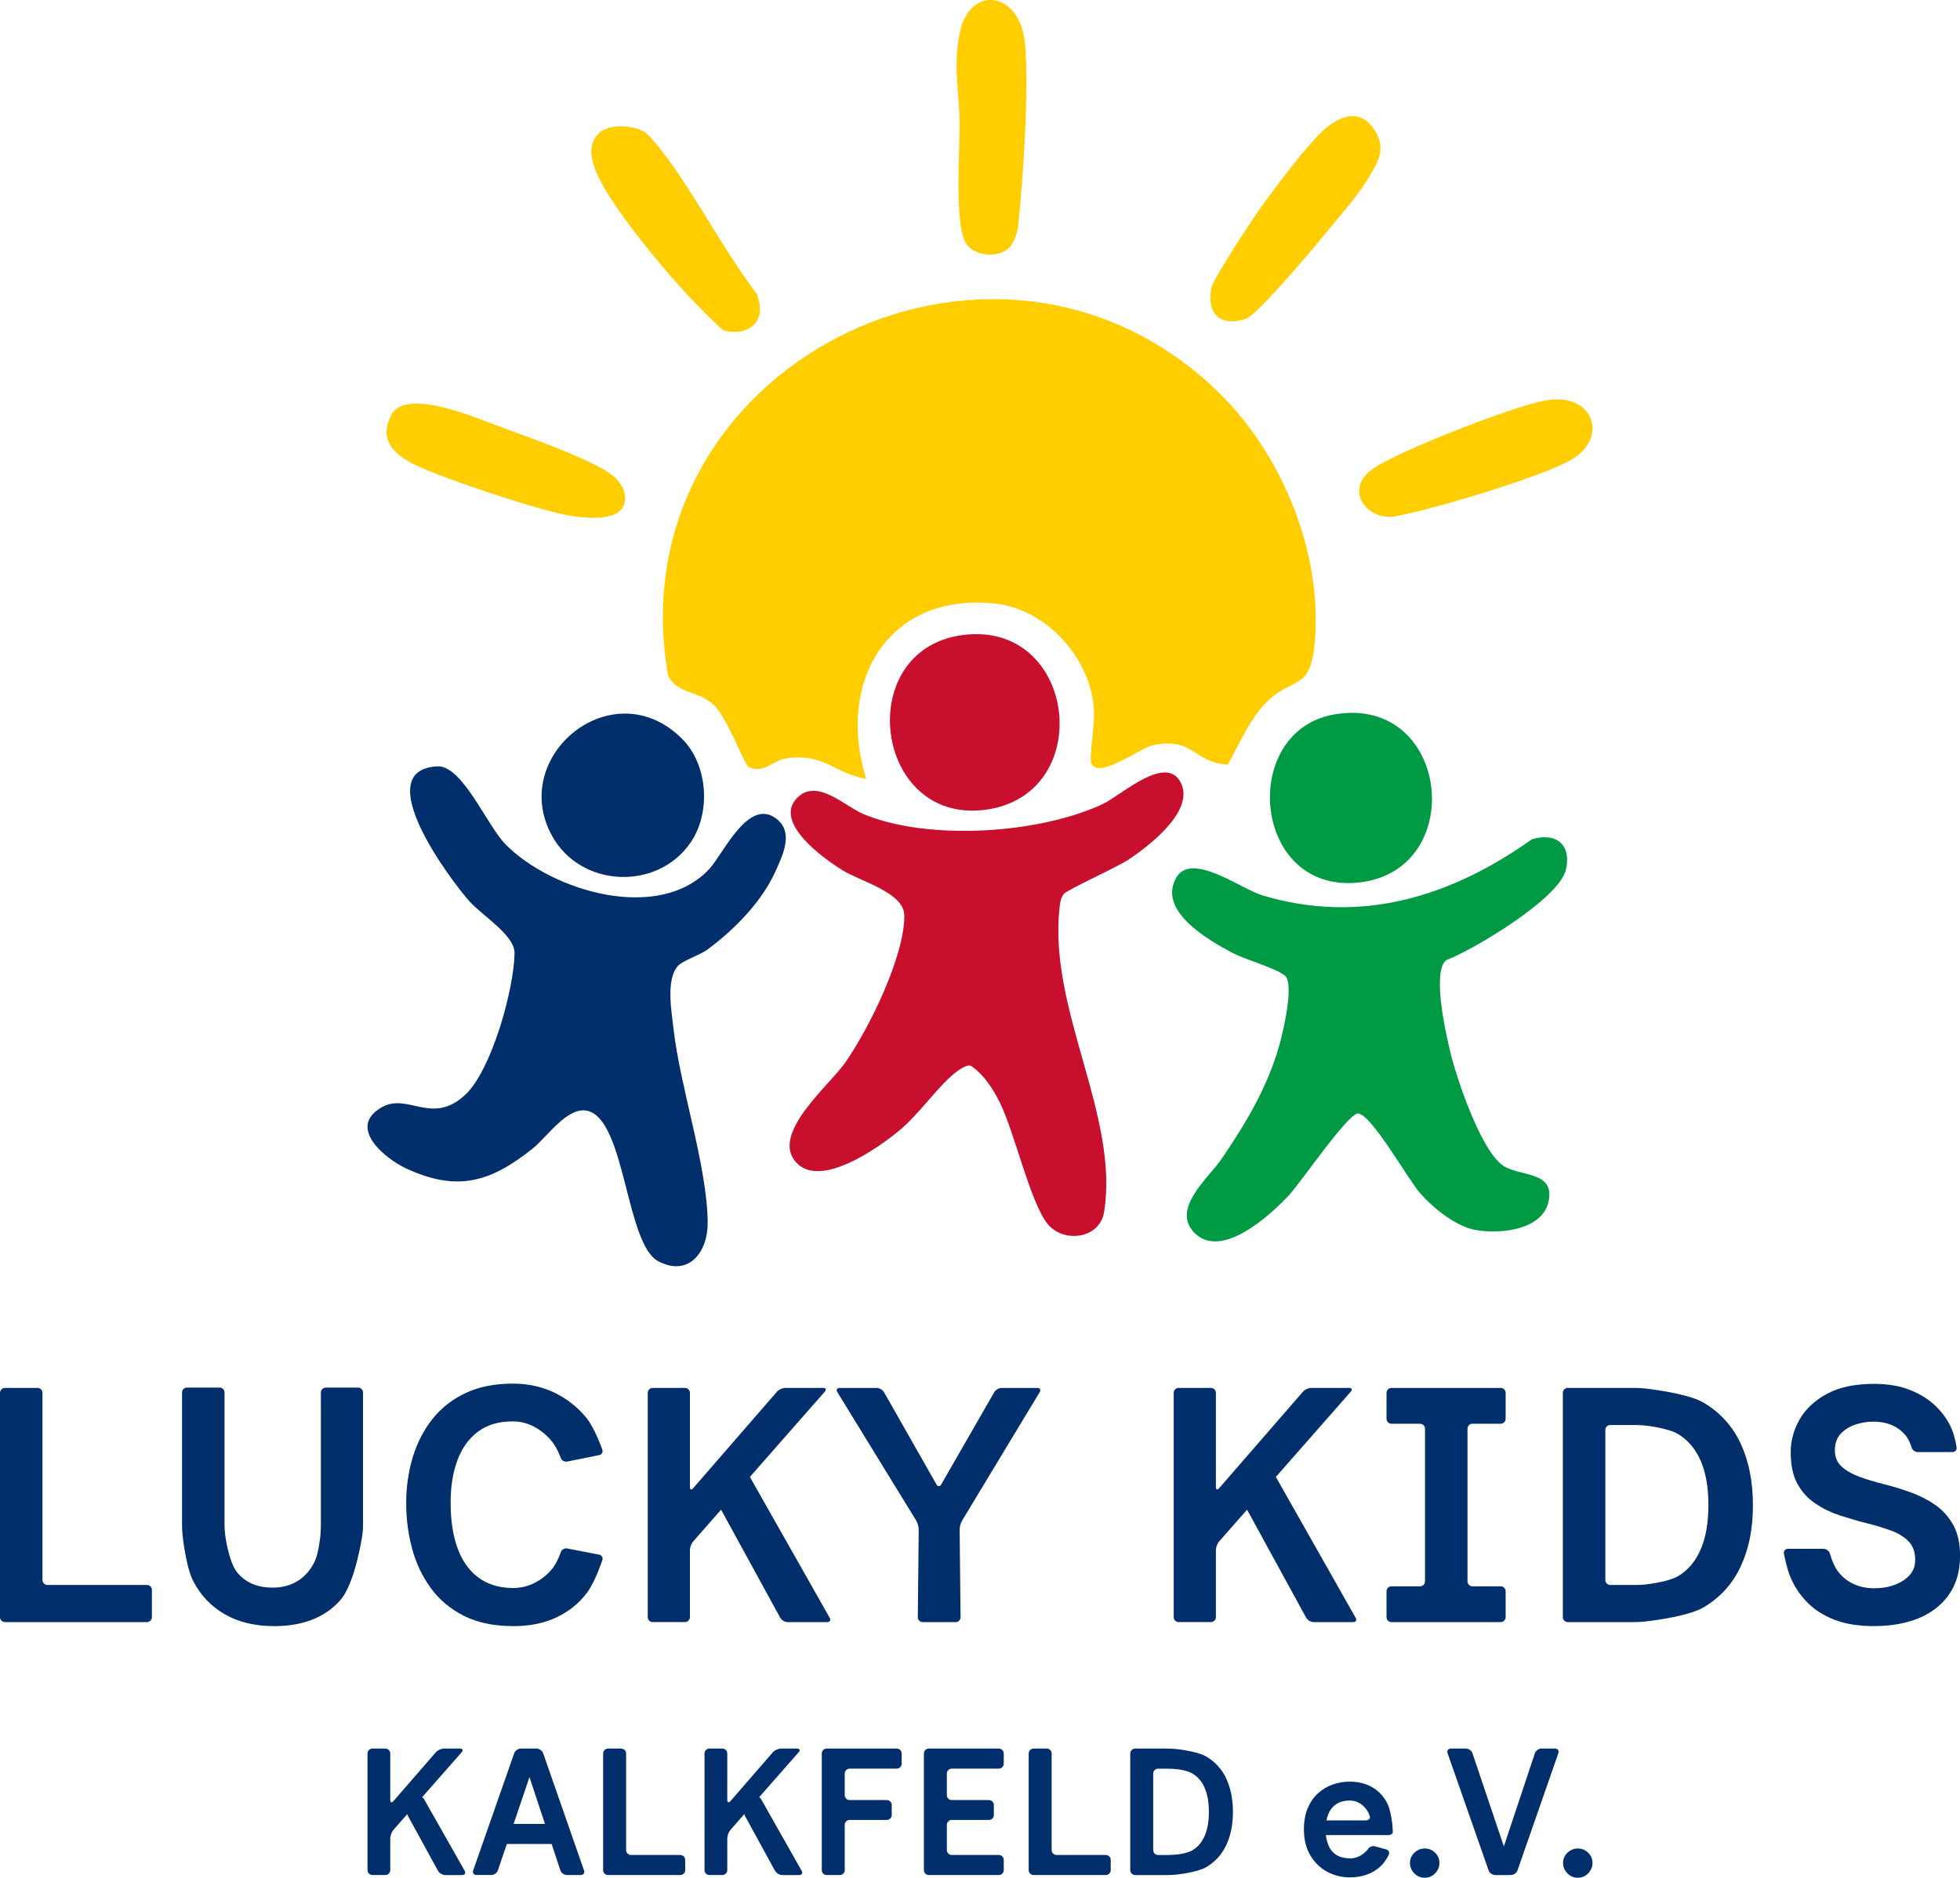
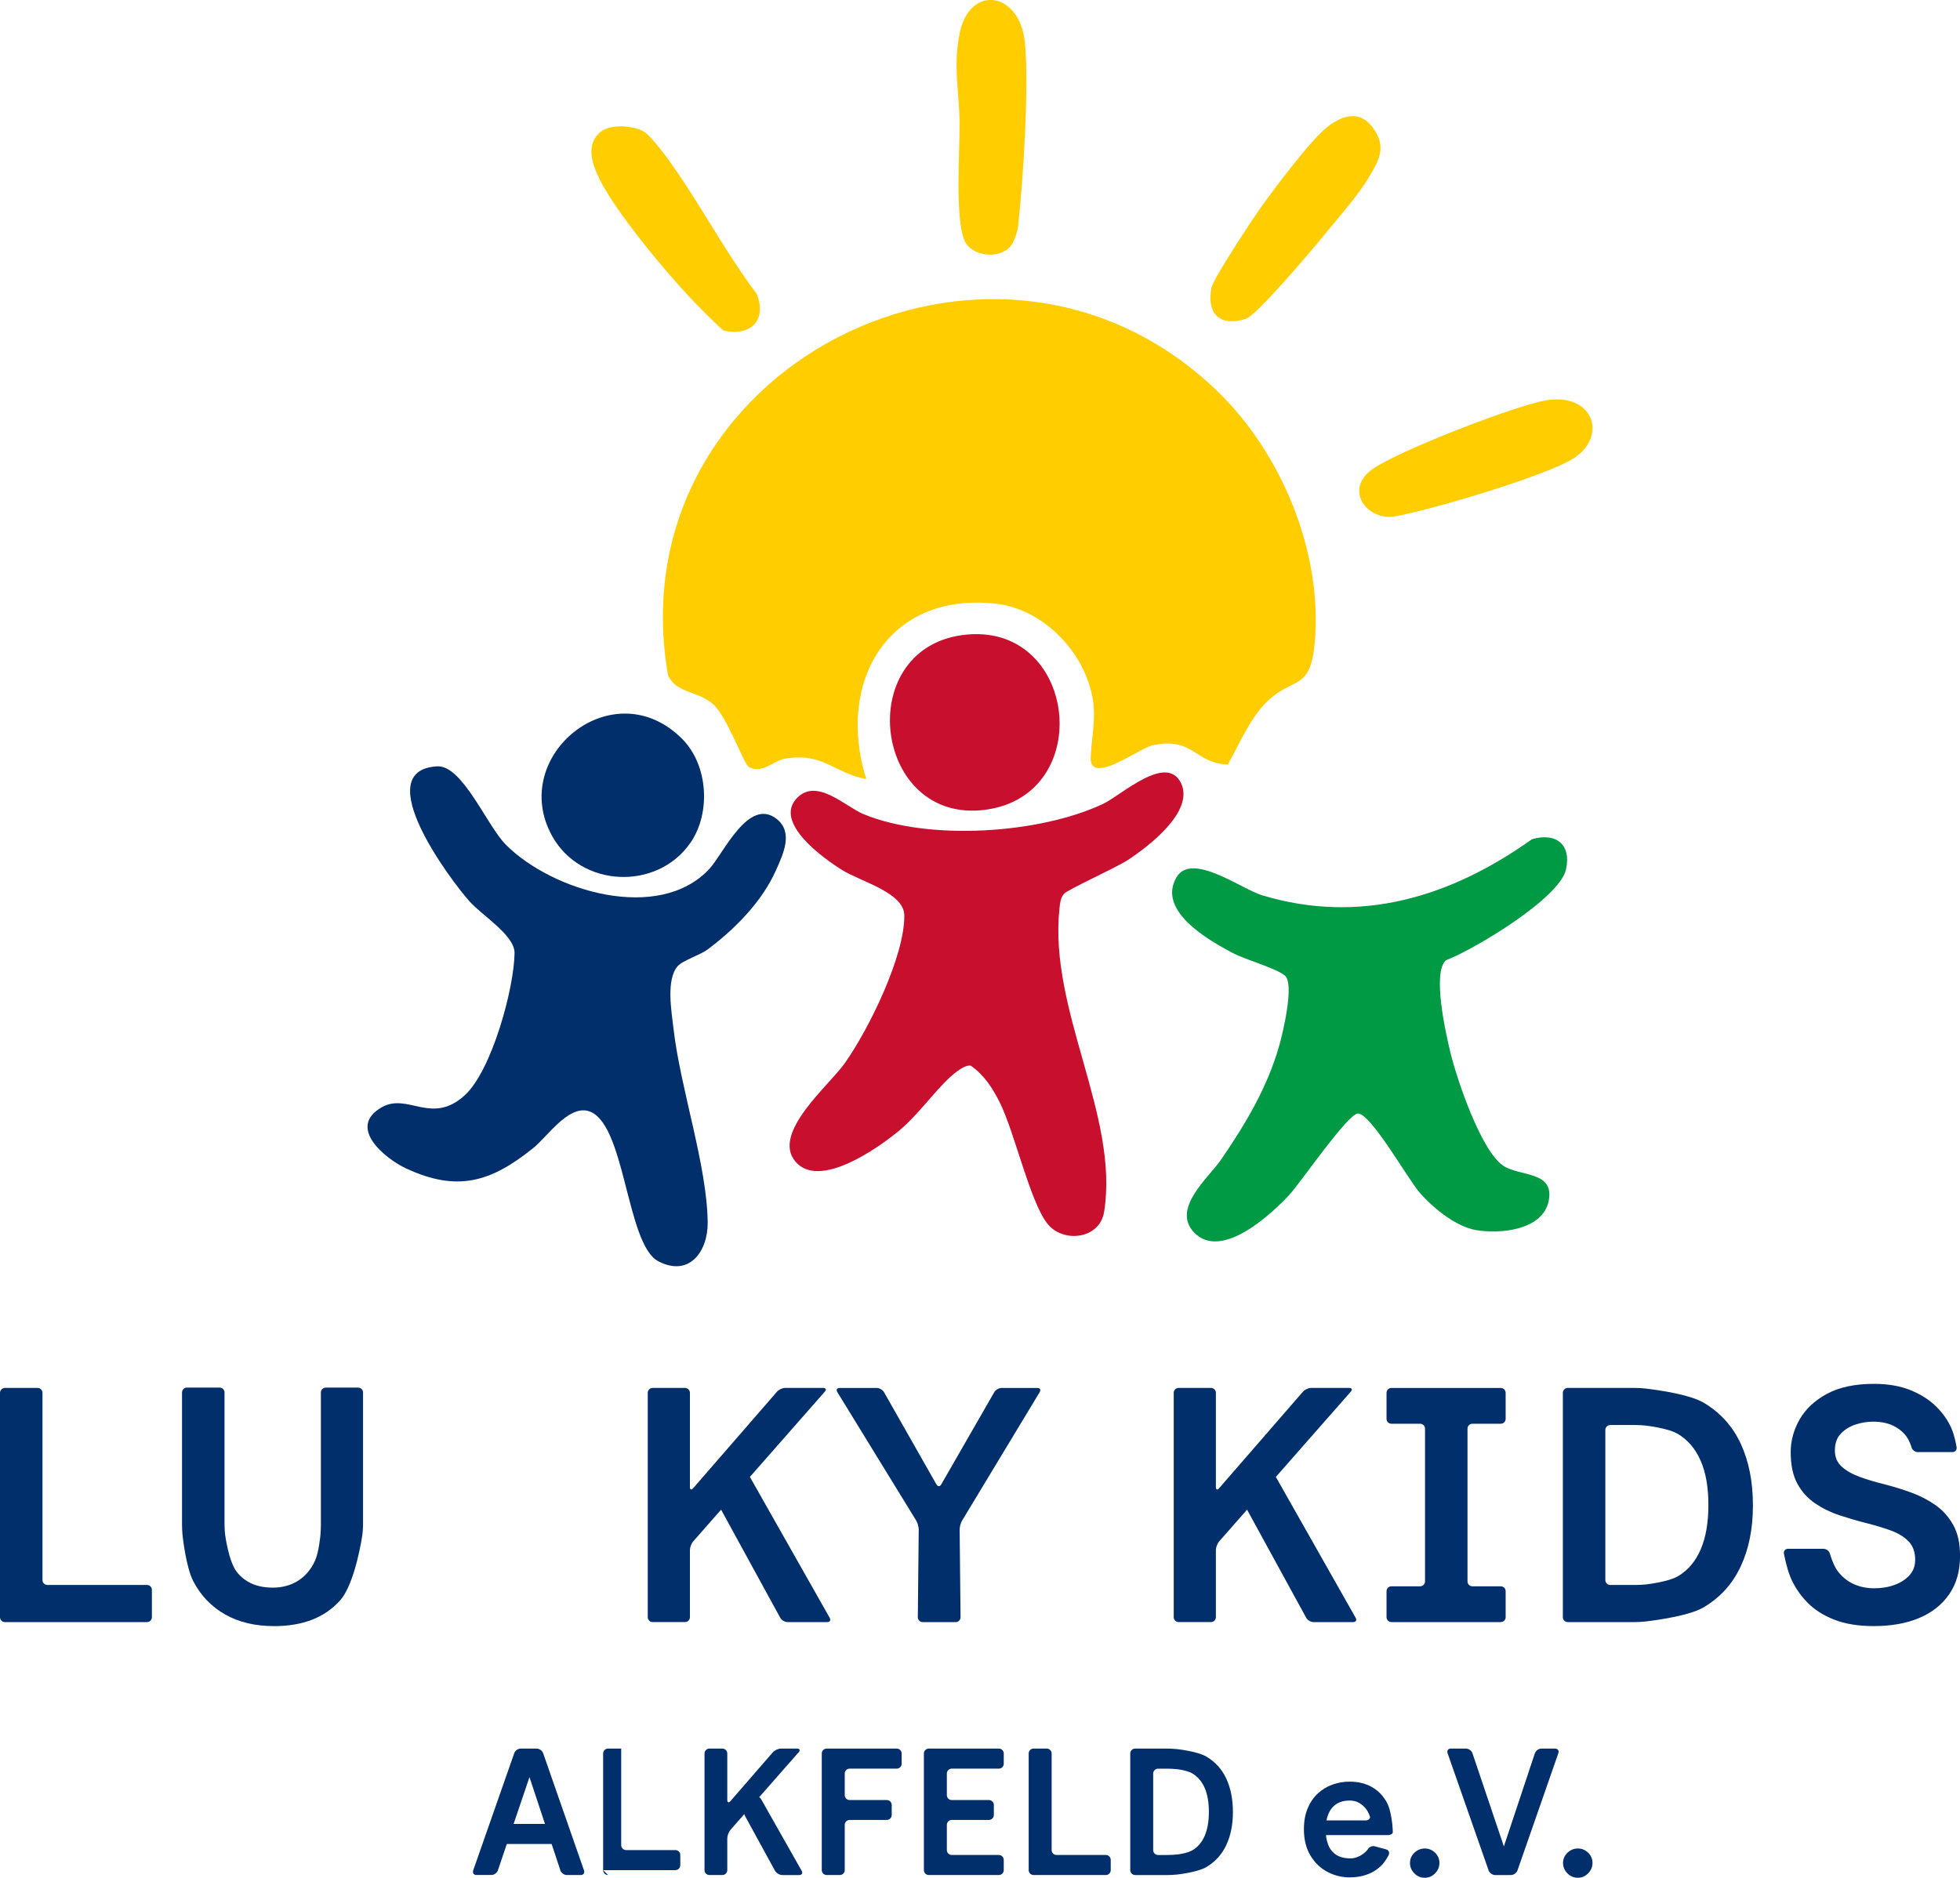
<svg xmlns="http://www.w3.org/2000/svg" id="Ebene_2" data-name="Ebene 2" viewBox="0 0 800 766.62">
  <defs>
    <style> .cls-1 { fill: #009a44; } .cls-2 { fill: #c8102e; } .cls-3 { fill: #002f6c; } .cls-4 { fill: #ffcd00; } </style>
  </defs>
  <g id="Ebene_1-2" data-name="Ebene 1">
    <g>
      <g>
        <g>
          <path class="cls-2" d="M434.26,364.93c-1.43,1.73-1.59,3.79-1.82,5.91-4.48,41.63,24.44,84.64,18.23,123.87-1.79,11.29-16.73,12.87-23.1,4.95-7.13-8.88-13.39-37.26-19.48-49.52-2.87-5.77-6.44-11.33-11.84-15.05-2.35-.6-6.65,3-8.37,4.58-6.95,6.41-13.25,15.6-20.96,21.99-8.53,7.07-32.41,23.97-42.17,12.68-10.08-11.66,13.58-31.08,20.12-40.36,9.68-13.73,24.45-43.69,24.23-60.33-.12-9.26-17.85-13.77-25.27-18.38s-28.39-19.43-18.48-29.52c8.14-8.29,19.58,3.54,27.23,6.68,26.63,10.96,71.79,7.99,97.71-4.26,7.27-3.43,25.91-20.84,31.79-8.37,5.43,11.52-13.24,25.7-21.61,31.23-4.85,3.2-24.78,12.16-26.22,13.9Z" />
          <path class="cls-2" d="M392.67,259.3c46.92-6.46,55.31,65.38,9.38,71.32-45.33,5.86-54.13-65.16-9.38-71.32Z" />
        </g>
        <g>
          <path class="cls-1" d="M526.2,487.87c-7.54,8.11-27.78,26.79-38.79,15.33-9.4-9.78,5.88-22.34,10.98-29.76,9.94-14.48,18.95-29.55,23.77-46.64,1.42-5.02,6.33-25.28,2.23-28.55-3.9-3.11-15.86-6.33-21.36-9.24-9.91-5.25-30.93-17.25-22.79-30.9,6.22-10.42,26.51,4.88,34.99,7.43,40.13,12.04,77.05.6,110.05-22.91,9.85-2.92,16.23,2.18,13.87,12.45-2.69,11.7-37.32,32.51-48.95,36.95-5.74,4.98-.05,29.96,1.78,37.57,2.67,11.09,12.4,39.83,21.4,46.19,6.64,4.69,21.15,2.06,18.75,14.42-2.34,12.04-19.73,13.68-29.67,11.99-8.2-1.4-17.48-9-22.88-15.14-4.86-5.52-20-32.46-25.33-32.46-4.09,0-23.33,28.17-28.05,33.25Z" />
-           <path class="cls-1" d="M544.72,291.65c46.87-7.96,54.6,62.87,10.81,68.54-44.45,5.76-50.29-61.84-10.81-68.54Z" />
        </g>
        <g>
          <path class="cls-3" d="M276.54,394.51c-4.74,5.63-2.45,18.37-1.64,25.47,2.8,24.43,13.71,55.79,13.95,79.1.12,11.96-7.62,22.42-20.17,15.84-13.27-6.96-13.37-57.66-28.84-61.4-8.14-1.97-16.51,10.61-22.19,15.19-17.24,13.89-30.97,18.06-51.89,8.32-8.49-3.96-24.4-16.82-9.87-25.01,10.62-5.99,20.3,7.51,33.84-4.89,10.93-10.02,20.11-43.43,20.29-58.02.09-7.26-13.1-15.23-18.34-21.07-7.82-8.72-41.44-53.68-13.2-55.17,10.27-.54,20.26,24.22,27.96,31.96,18.94,19.06,62.54,32.06,83.1,9.9,5.72-6.16,15.95-29.38,27.41-20.43,6.99,5.46,2.73,14.36-.18,20.9-5.75,12.94-16.81,24.13-28.05,32.5-2.99,2.22-10.17,4.44-12.18,6.82Z" />
          <path class="cls-3" d="M278.44,301.67c10.55,10.58,11.86,30.19,3.33,42.46-13.67,19.66-44.7,18.24-56.39-2.78-18.14-32.61,24.83-68,53.06-39.68Z" />
        </g>
        <g>
          <path class="cls-4" d="M496.68,159.49c26.4,25.38,43.28,66.07,39.94,102.93-1.79,19.78-8.5,13.65-19.19,23.76-7.02,6.64-11.62,17.63-16.26,25.96-13.75-.52-14.09-11.65-31.04-7.78-4.99,1.14-25.56,16.67-24.95,4.76.61-11.83,3.27-19.15-1.22-31.45-5.77-15.81-20.7-29.42-37.75-31.25-43.99-4.73-65.02,32.26-52.64,71.64-13.28-2.48-17.42-10.88-33-8.36-5.04.82-9.19,6.35-14.89,3.47-2.03-1.03-8.79-20.39-14.55-25.6-6.23-5.63-15.02-4.37-18.45-11.83-21.99-125.54,132.63-204.09,224-116.25Z" />
          <path class="cls-4" d="M412.27,100.76c-4.8,5.24-15.71,3.84-18.53-2.41-4.07-9.06-1.94-37.16-2.09-48.61-.16-12.62-2.7-22.93.09-36.41,4.07-19.66,24.5-16.99,26.59,4.09,1.77,17.75-.72,56.19-2.76,74.65-.29,2.6-1.58,6.8-3.3,8.68Z" />
          <path class="cls-4" d="M262.96,53.84c2.55,1.58,7.52,8.15,9.52,10.88,12.85,17.55,23.13,37.76,36.35,55.18,4.34,10.79-2.38,17.52-13.4,15.06-.83-.19-10.72-10.25-12.29-11.89-10.85-11.27-31.88-36.47-38.55-50.17-2.88-5.92-5.66-13.92.44-19,4.12-3.44,13.66-2.7,17.94-.06Z" />
          <path class="cls-4" d="M630.62,163.51c20.03-3.6,25.84,15.06,11.22,23.89-11.87,7.17-57.93,20.87-72.47,23.41-11.22,1.96-21.04-10.78-9.26-19.23,10.33-7.41,57.82-25.78,70.5-28.06Z" />
          <path class="cls-4" d="M558.64,72.52c-4.22,7.22-13.62,17.81-19.25,24.75-4.26,5.26-26.46,31.45-30.82,32.87-10.72,3.49-16.14-2.12-14.1-12.69.71-3.65,16.36-27.35,19.69-32.08,5.42-7.7,20.72-28.13,27.41-33.39,6.97-5.49,14.35-7.14,19.65,1.42,4.58,7.4,1.34,12.43-2.58,19.13Z" />
-           <path class="cls-4" d="M159.81,169.29c6.06-11.47,36.35,2.08,46.13,5.62,11.17,4.04,33.19,11.93,42.5,18.05,4.19,2.76,7.86,7.46,6.32,12.83-2.03,7.1-15.35,5.78-21.24,4.91-12.09-1.78-52.33-15.25-63.74-20.75-8.98-4.32-15.45-10.28-9.96-20.67Z" />
        </g>
      </g>
      <g>
        <g>
          <path class="cls-3" d="M2,662.24c-1.1,0-2-.9-2-2v-91.6c0-1.1.9-2,2-2h13.34c1.1,0,2,.9,2,2v76.44c0,1.1.9,2,2,2h40.66c1.1,0,2,.9,2,2v11.16c0,1.1-.9,2-2,2H2Z" />
          <path class="cls-3" d="M111.85,663.88c-7.74,0-14.41-1.59-20.01-4.78-5.6-3.19-9.92-7.72-12.97-13.59-3.05-5.87-4.37-18.84-4.37-18.84-.11-1.09-.2-2.89-.2-3.99v-54.18c0-1.1.9-2,2-2h13.34c1.1,0,2,.9,2,2v54.18c0,1.1.12,2.89.26,3.98,0,0,1.43,10.92,4.79,15.16,3.37,4.23,8.24,6.35,14.61,6.35,4,0,7.49-.96,10.45-2.87,2.96-1.91,5.23-4.62,6.83-8.12,1.59-3.5,2.21-10.5,2.21-10.5.1-1.1.18-2.89.18-3.99v-54.18c0-1.1.9-2,2-2h13.21c1.1,0,2,.9,2,2v54.18c0,1.1-.13,2.89-.28,3.98,0,0-2.83,19.69-9.07,26.7-6.24,7.01-15.23,10.52-26.97,10.52Z" />
-           <path class="cls-3" d="M209.49,663.88c-7.92,0-14.66-1.41-20.21-4.23-5.55-2.82-10.06-6.62-13.52-11.4-3.46-4.78-5.99-10.15-7.58-16.11-1.59-5.96-2.39-12.09-2.39-18.37,0-6.64.89-12.91,2.66-18.78,1.78-5.87,4.44-11.06,7.99-15.57,3.55-4.51,8.06-8.06,13.52-10.65,5.46-2.59,11.93-3.89,19.39-3.89,6.19,0,11.83,1.23,16.93,3.69,5.1,2.46,9.42,5.85,12.97,10.17,3.55,4.33,6.58,13.06,6.58,13.06.36,1.04-.23,2.07-1.31,2.28l-13.01,2.62c-1.08.22-2.26-.45-2.63-1.49,0,0-1.44-4.03-3.49-6.58-2.05-2.55-4.46-4.57-7.24-6.08-2.78-1.5-5.76-2.25-8.95-2.25-5.65,0-10.33,1.39-14.07,4.17-3.73,2.78-6.53,6.65-8.4,11.61-1.87,4.96-2.8,10.77-2.8,17.41,0,7.29.96,13.52,2.87,18.71,1.91,5.19,4.78,9.17,8.6,11.95,3.82,2.78,8.51,4.17,14.07,4.17,3.09,0,6.03-.7,8.81-2.12,2.78-1.41,5.17-3.35,7.17-5.8s3.45-6.71,3.45-6.71c.35-1.04,1.53-1.72,2.61-1.51l13.01,2.52c1.08.21,1.68,1.23,1.33,2.28,0,0-2.87,8.62-6.06,12.99-3.19,4.37-7.33,7.78-12.43,10.24-5.1,2.46-11.06,3.69-17.89,3.69Z" />
          <path class="cls-3" d="M266.39,662.24c-1.1,0-2-.9-2-2v-91.6c0-1.1.9-2,2-2h13.21c1.1,0,2,.9,2,2v38.47c0,1.1.59,1.32,1.31.49l34.25-39.45c.72-.83,2.21-1.51,3.31-1.51h15.53c1.1,0,1.41.68.68,1.5l-53.76,61.18c-.73.83-1.32,2.4-1.32,3.5v27.41c0,1.1-.9,2-2,2h-13.21ZM321.43,662.24c-1.1,0-2.43-.79-2.96-1.75l-24.3-44.43c-.53-.97-.34-2.41.41-3.21l9.28-9.92c.75-.8,1.81-.68,2.35.28l32.44,57.29c.54.96.09,1.74-1.01,1.74h-16.21Z" />
          <path class="cls-3" d="M376.6,662.24c-1.1,0-1.99-.9-1.98-2l.37-35.74c.01-1.1-.45-2.77-1.03-3.7l-32.19-52.45c-.58-.94-.15-1.7.95-1.7h15.12c1.1,0,2.44.78,2.99,1.74l21.38,37.63c.54.96,1.44.96,1.98,0l21.63-37.64c.55-.95,1.9-1.73,3-1.73h14.57c1.1,0,1.53.77.97,1.71l-31.66,52.43c-.57.94-1.02,2.61-1.01,3.71l.37,35.74c.01,1.1-.88,2-1.98,2h-13.48Z" />
          <path class="cls-3" d="M481.07,662.24c-1.1,0-2-.9-2-2v-91.6c0-1.1.9-2,2-2h13.21c1.1,0,2,.9,2,2v38.47c0,1.1.59,1.32,1.31.49l34.25-39.45c.72-.83,2.21-1.51,3.31-1.51h15.53c1.1,0,1.41.68.68,1.5l-53.76,61.18c-.73.83-1.32,2.4-1.32,3.5v27.41c0,1.1-.9,2-2,2h-13.21ZM536.11,662.24c-1.1,0-2.43-.79-2.96-1.75l-24.3-44.43c-.53-.97-.34-2.41.41-3.21l9.28-9.92c.75-.8,1.81-.68,2.35.28l32.44,57.29c.54.96.09,1.74-1.01,1.74h-16.21Z" />
          <path class="cls-3" d="M567.93,662.24c-1.1,0-2-.9-2-2v-10.61c0-1.1.9-2,2-2h11.71c1.1,0,2-.9,2-2v-62.37c0-1.1-.9-2-2-2h-11.71c-1.1,0-2-.9-2-2v-10.61c0-1.1.9-2,2-2h44.62c1.1,0,2,.9,2,2v10.61c0,1.1-.9,2-2,2h-11.57c-1.1,0-2,.9-2,2v62.37c0,1.1.9,2,2,2h11.57c1.1,0,2,.9,2,2v10.61c0,1.1-.9,2-2,2h-44.62Z" />
          <path class="cls-3" d="M639.9,662.24c-1.1,0-2-.9-2-2v-91.6c0-1.1.9-2,2-2h27.41c1.1,0,2.9.09,3.99.21,0,0,17.24,1.8,24.03,5.8,6.78,4.01,11.83,9.58,15.16,16.73,3.32,7.15,4.99,15.55,4.99,25.2s-1.66,17.78-4.99,24.92c-3.32,7.15-8.38,12.72-15.16,16.73-6.78,4.01-24.03,5.8-24.03,5.8-1.09.11-2.89.21-3.99.21h-27.41ZM655.24,645.09c0,1.1.9,2,2,2h10.48c1.1,0,2.89-.1,3.99-.21,0,0,9.19-.99,13.24-3.41,4.05-2.41,7.12-6.05,9.22-10.93,2.09-4.87,3.14-10.9,3.14-18.1s-1.05-13.2-3.14-18.03c-2.1-4.82-5.17-8.47-9.22-10.93-4.05-2.46-13.24-3.47-13.24-3.47-1.09-.12-2.89-.22-3.99-.22h-10.48c-1.1,0-2,.9-2,2v61.28Z" />
          <path class="cls-3" d="M764.9,663.88c-6.37,0-11.81-.89-16.32-2.66-4.51-1.78-8.22-4.19-11.13-7.24-2.92-3.05-5.15-6.44-6.69-10.17-1.55-3.73-2.63-9.51-2.63-9.51-.2-1.08.53-1.97,1.63-1.97h14.57c1.1,0,2.25.87,2.55,1.92,0,0,1.27,4.47,3,6.89,1.73,2.41,3.89,4.23,6.49,5.46,2.6,1.23,5.44,1.84,8.54,1.84s6.03-.48,8.54-1.44c2.5-.95,4.51-2.27,6.01-3.96,1.5-1.68,2.25-3.76,2.25-6.21,0-3.19-.91-5.71-2.73-7.58-1.82-1.86-4.26-3.34-7.31-4.44-3.05-1.09-6.37-2.09-9.97-3-3.6-.91-7.19-1.96-10.79-3.14-3.6-1.18-6.92-2.8-9.97-4.85-3.05-2.05-5.49-4.73-7.31-8.06-1.82-3.32-2.73-7.62-2.73-12.91,0-4.64,1.21-9.08,3.62-13.32,2.41-4.23,6.12-7.72,11.13-10.45,5.01-2.73,11.42-4.1,19.26-4.1,5.74,0,10.72.87,14.95,2.6,4.23,1.73,7.74,3.98,10.52,6.76,2.78,2.78,4.85,5.78,6.21,9.01,1.37,3.23,2.02,7.51,2.02,7.51.17,1.09-.6,1.98-1.7,1.98h-14.16c-1.1,0-2.24-.87-2.53-1.93,0,0-.7-2.55-2.07-4.42-1.37-1.86-3.19-3.35-5.46-4.44-2.28-1.09-5.01-1.64-8.19-1.64-2.37,0-4.73.39-7.1,1.16-2.37.77-4.37,2-6.01,3.69-1.64,1.69-2.46,3.98-2.46,6.9,0,2.73.93,4.94,2.8,6.62,1.86,1.69,4.3,3.07,7.31,4.17,3,1.09,6.33,2.1,9.97,3,3.64.91,7.28,2.03,10.93,3.35,3.64,1.32,6.97,3.03,9.97,5.12,3,2.1,5.44,4.8,7.31,8.13,1.86,3.32,2.8,7.53,2.8,12.63,0,6.19-1.48,11.43-4.44,15.71-2.96,4.28-7.06,7.51-12.29,9.7-5.24,2.19-11.36,3.28-18.37,3.28Z" />
        </g>
        <g>
-           <path class="cls-3" d="M152,765.51c-1.1,0-2-.9-2-2v-47.63c0-1.1.9-2,2-2h5.29c1.1,0,2,.9,2,2v18.94c0,1.1.59,1.32,1.31.49l17.29-19.92c.72-.83,2.21-1.51,3.31-1.51h6.55c1.1,0,1.41.68.68,1.5l-27.82,31.66c-.73.83-1.32,2.4-1.32,3.5v12.96c0,1.1-.9,2-2,2h-5.29ZM181.72,765.51c-1.1,0-2.43-.79-2.96-1.75l-12.24-22.38c-.53-.97-.34-2.41.41-3.21l3.76-4.01c.75-.8,1.81-.68,2.35.28l16.62,29.34c.54.96.09,1.74-1.01,1.74h-6.92Z" />
          <path class="cls-3" d="M194.48,765.51c-1.1,0-1.7-.85-1.34-1.89l16.75-47.86c.36-1.04,1.56-1.89,2.66-1.89h5.51c1.1,0,1.71.85,1.36,1.89l-16.2,47.84c-.35,1.04-1.54,1.89-2.64,1.89h-6.11ZM206.14,752.83c-1.1,0-2-.9-2-2v-4.19c0-1.1.9-2,2-2h19.75c1.1,0,2,.9,2,2v4.19c0,1.1-.9,2-2,2h-19.75ZM231.36,765.51c-1.1,0-2.28-.85-2.63-1.9l-15.85-47.83c-.35-1.04.27-1.9,1.37-1.9h4.78c1.1,0,2.3.85,2.66,1.89l16.68,47.85c.36,1.04-.24,1.89-1.34,1.89h-5.66Z" />
-           <path class="cls-3" d="M248.18,765.51c-1.1,0-2-.9-2-2v-47.63c0-1.1.9-2,2-2h5.37c1.1,0,2,.9,2,2v39.44c0,1.1.9,2,2,2h20.12c1.1,0,2,.9,2,2v4.19c0,1.1-.9,2-2,2h-29.49Z" />
+           <path class="cls-3" d="M248.18,765.51c-1.1,0-2-.9-2-2v-47.63c0-1.1.9-2,2-2h5.37v39.44c0,1.1.9,2,2,2h20.12c1.1,0,2,.9,2,2v4.19c0,1.1-.9,2-2,2h-29.49Z" />
          <path class="cls-3" d="M289.56,765.51c-1.1,0-2-.9-2-2v-47.63c0-1.1.9-2,2-2h5.29c1.1,0,2,.9,2,2v18.94c0,1.1.59,1.32,1.31.49l17.29-19.92c.72-.83,2.21-1.51,3.31-1.51h6.55c1.1,0,1.41.68.68,1.5l-27.82,31.66c-.73.83-1.32,2.4-1.32,3.5v12.96c0,1.1-.9,2-2,2h-5.29ZM319.28,765.51c-1.1,0-2.43-.79-2.96-1.75l-12.24-22.38c-.53-.97-.34-2.41.41-3.21l3.76-4.01c.75-.8,1.81-.68,2.35.28l16.61,29.34c.54.96.09,1.74-1.01,1.74h-6.92Z" />
          <path class="cls-3" d="M337.42,765.51c-1.1,0-2-.9-2-2v-47.63c0-1.1.9-2,2-2h28.6c1.1,0,2,.9,2,2v4.19c0,1.1-.9,2-2,2h-19.23c-1.1,0-2,.9-2,2v8.83c0,1.1.9,2,2,2h15.18c1.1,0,2,.9,2,2v4.11c0,1.1-.9,2-2,2h-15.18c-1.1,0-2,.9-2,2v18.5c0,1.1-.9,2-2,2h-5.37Z" />
          <path class="cls-3" d="M379.1,765.51c-1.1,0-2-.9-2-2v-47.63c0-1.1.9-2,2-2h28.6c1.1,0,2,.9,2,2v4.19c0,1.1-.9,2-2,2h-19.23c-1.1,0-2,.9-2,2v8.83c0,1.1.9,2,2,2h15.18c1.1,0,2,.9,2,2v4.11c0,1.1-.9,2-2,2h-15.18c-1.1,0-2,.9-2,2v10.31c0,1.1.9,2,2,2h19.23c1.1,0,2,.9,2,2v4.19c0,1.1-.9,2-2,2h-28.6Z" />
          <path class="cls-3" d="M421.87,765.51c-1.1,0-2-.9-2-2v-47.63c0-1.1.9-2,2-2h5.37c1.1,0,2,.9,2,2v39.44c0,1.1.9,2,2,2h20.12c1.1,0,2,.9,2,2v4.19c0,1.1-.9,2-2,2h-29.49Z" />
          <path class="cls-3" d="M463.33,765.51c-1.1,0-2-.9-2-2v-47.63c0-1.1.9-2,2-2h12.97c1.1,0,2.9.09,3.99.21,0,0,8.4.87,12.06,3.04,3.66,2.16,6.39,5.18,8.19,9.04,1.79,3.86,2.69,8.4,2.69,13.61s-.9,9.6-2.69,13.46c-1.8,3.86-4.52,6.87-8.19,9.04-3.66,2.16-12.06,3.04-12.06,3.04-1.09.11-2.89.21-3.99.21h-12.97ZM470.69,755.33c0,1.1.9,2,2,2h3.82c1.1,0,2.89-.1,3.99-.21,0,0,4.05-.44,6.24-1.74,2.19-1.3,3.85-3.27,4.98-5.9,1.13-2.63,1.7-5.89,1.7-9.77s-.57-7.13-1.7-9.74c-1.13-2.61-2.79-4.57-4.98-5.9-2.19-1.33-6.24-1.77-6.24-1.77-1.09-.12-2.89-.22-3.99-.22h-3.82c-1.1,0-2,.9-2,2v31.26Z" />
          <path class="cls-3" d="M551.02,766.47c-3.34,0-6.44-.76-9.29-2.29-2.85-1.52-5.15-3.76-6.9-6.71-1.75-2.95-2.62-6.49-2.62-10.62,0-3.25.5-6.09,1.51-8.52,1.01-2.43,2.38-4.46,4.13-6.08,1.74-1.62,3.74-2.84,5.97-3.65s4.58-1.22,7.04-1.22c3.49,0,6.55.75,9.18,2.25,2.63,1.5,4.7,3.7,6.2,6.6,1.5,2.9,2.06,8.7,2.06,8.7.11,1.09.19,2.51.19,3.13s-.9,1.14-2,1.14h-25.13c-1.1,0-2.01-.9-2.02-2l-.02-1.98c-.01-1.1.88-2,1.98-2h16.06c1.1,0,1.92-.67,1.83-1.49l-.34-.91c-.34-.91-.87-1.79-1.59-2.66-.71-.86-1.6-1.58-2.66-2.18-1.06-.59-2.27-.88-3.65-.88-2.26,0-4.12.49-5.57,1.48-1.45.98-2.53,2.36-3.24,4.13-.71,1.77-1.07,3.84-1.07,6.2s.33,4.29,1,6.09c.66,1.8,1.74,3.2,3.24,4.2,1.5,1.01,3.48,1.51,5.94,1.51.98,0,2-.22,3.06-.66,1.06-.44,2.03-1.07,2.91-1.88.88-.81,1.06-1.14,1.06-1.14.51-.97,1.8-1.54,2.86-1.25l4.62,1.25c1.06.29,1.53,1.33,1.04,2.31,0,0-1.35,2.71-3.02,4.33-1.67,1.62-3.59,2.83-5.75,3.61-2.16.79-4.5,1.18-7.01,1.18Z" />
          <path class="cls-3" d="M581.55,766.62c-1.67,0-3.1-.6-4.28-1.81-1.18-1.2-1.77-2.62-1.77-4.24s.6-3.01,1.81-4.17c1.21-1.15,2.62-1.73,4.24-1.73s3.02.58,4.2,1.73c1.18,1.16,1.77,2.55,1.77,4.17s-.59,3.04-1.77,4.24c-1.18,1.21-2.58,1.81-4.2,1.81Z" />
          <path class="cls-3" d="M590.84,715.77c-.36-1.04.24-1.89,1.34-1.89h6.18c1.1,0,2.29.85,2.64,1.9l16.13,47.84c.35,1.04-.26,1.9-1.36,1.9h-5.51c-1.1,0-2.3-.85-2.66-1.89l-16.75-47.86ZM626.5,715.78c.35-1.04,1.53-1.9,2.63-1.9h5.59c1.1,0,1.7.85,1.34,1.89l-16.68,47.85c-.36,1.04-1.56,1.89-2.66,1.89h-4.78c-1.1,0-1.72-.85-1.37-1.9l15.92-47.84Z" />
          <path class="cls-3" d="M644.03,766.62c-1.67,0-3.1-.6-4.28-1.81-1.18-1.2-1.77-2.62-1.77-4.24s.6-3.01,1.81-4.17c1.21-1.15,2.62-1.73,4.24-1.73s3.02.58,4.2,1.73c1.18,1.16,1.77,2.55,1.77,4.17s-.59,3.04-1.77,4.24c-1.18,1.21-2.58,1.81-4.2,1.81Z" />
        </g>
      </g>
    </g>
  </g>
</svg>